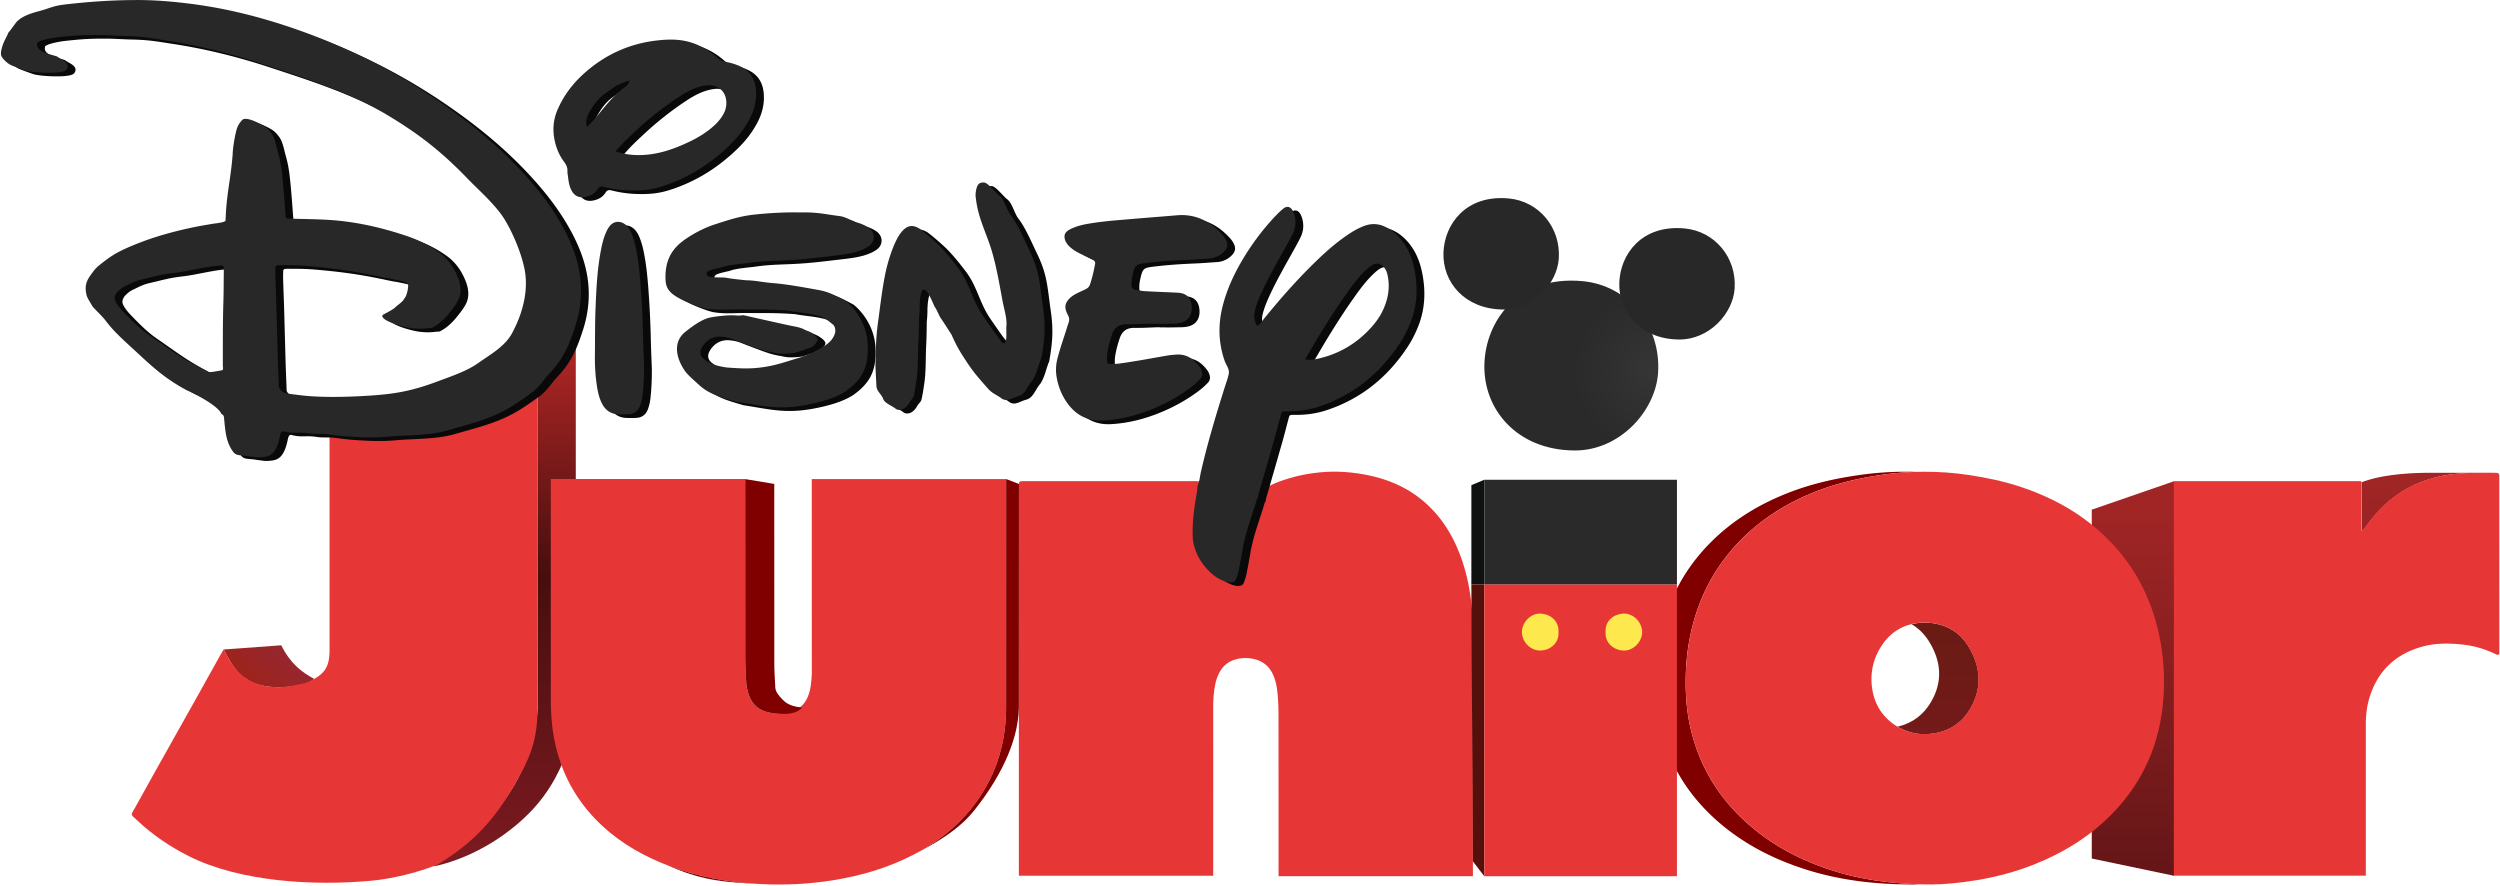
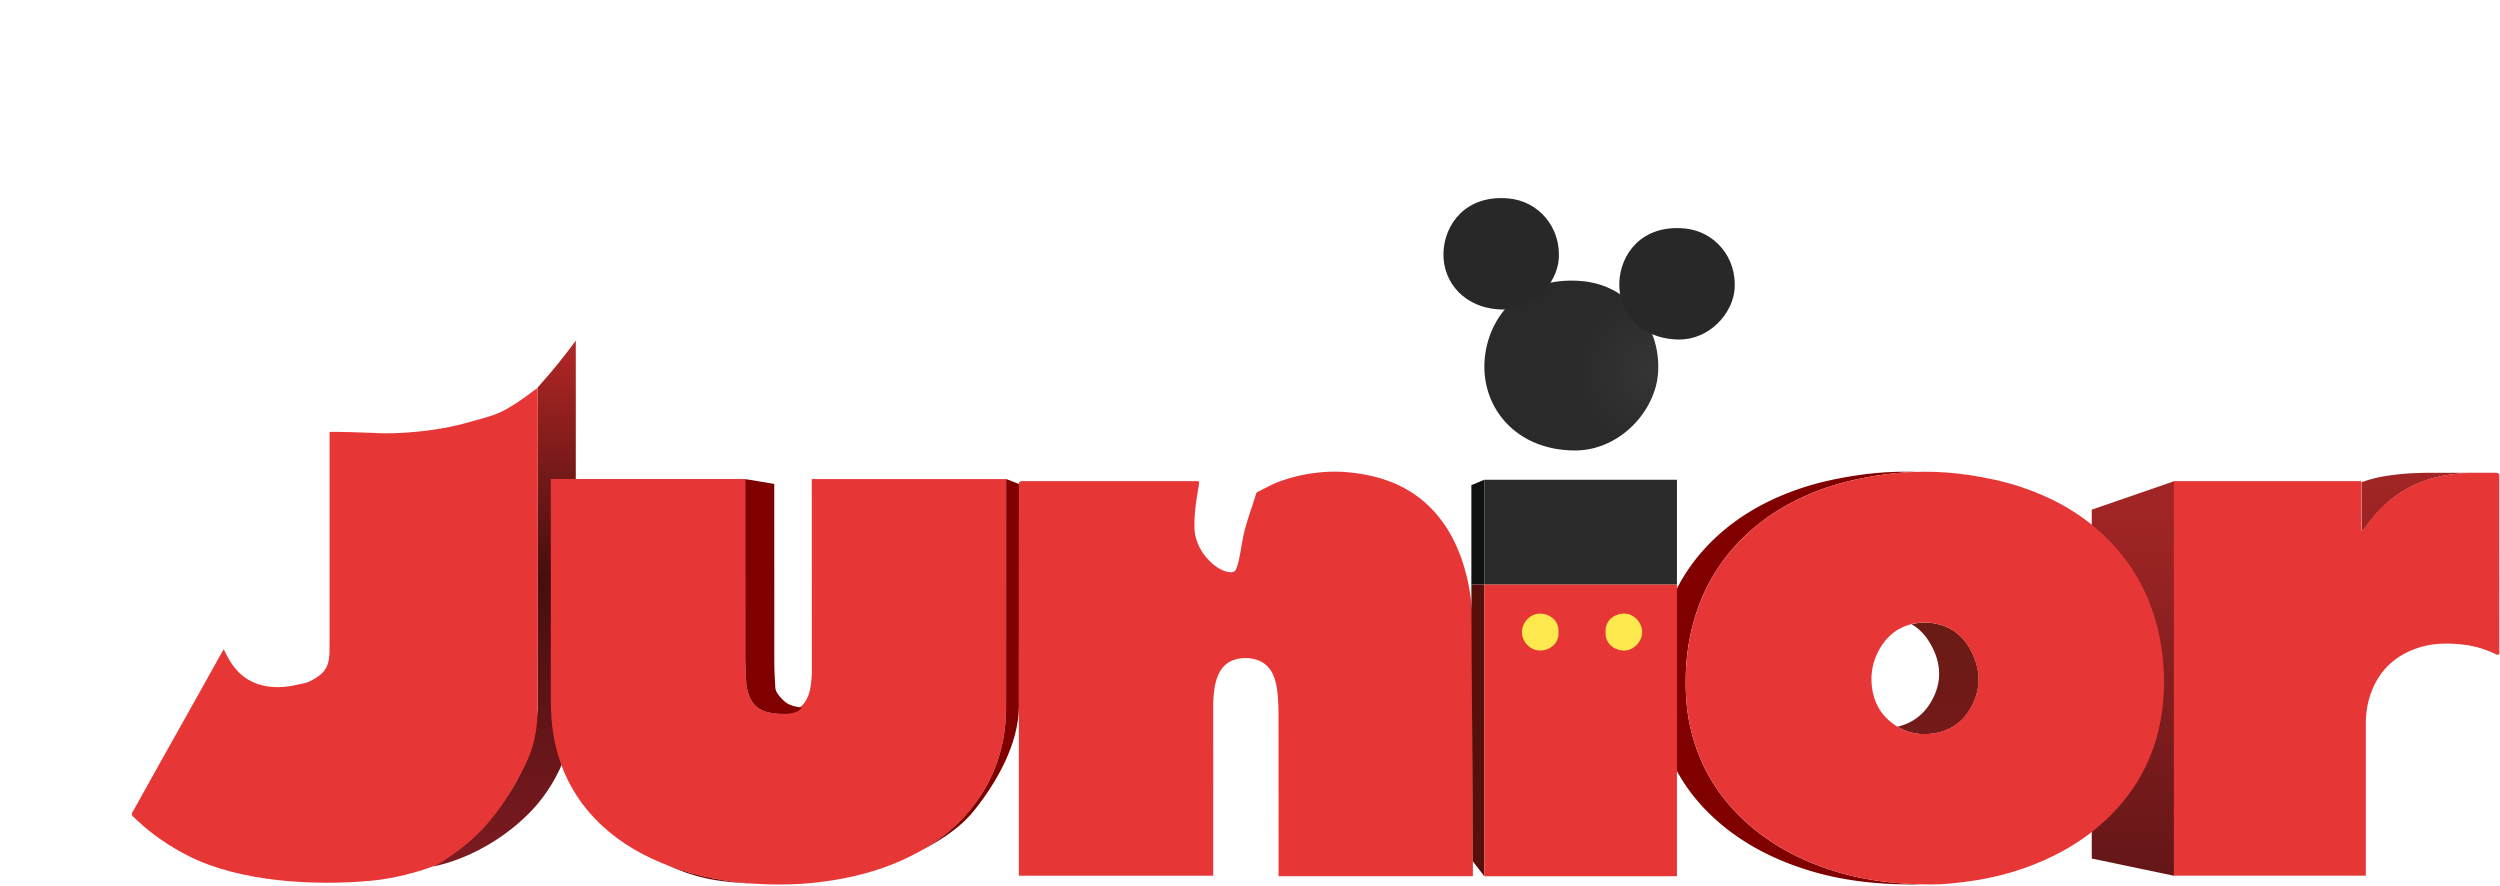
<svg xmlns="http://www.w3.org/2000/svg" height="886" viewBox="-.174 .049 1738.177 616.339" width="2500">
  <radialGradient id="a" cx="1167.492" cy="242.691" gradientTransform="matrix(-.116 .935 -.885 -.11 1498.305 -807.206)" gradientUnits="userSpaceOnUse" r="60.492">
    <stop offset="0" stop-color="#353535" />
    <stop offset="1" stop-color="#2a2a2a" />
  </radialGradient>
  <linearGradient id="b" x1=".886" x2=".886" y1=".005" y2=".981">
    <stop offset="0" stop-color="#b02726" />
    <stop offset=".454" stop-color="#460e0d" />
    <stop offset="1" stop-color="#7b1a21" />
  </linearGradient>
  <linearGradient id="c" x1=".753" x2=".185" y1=".392" y2=".685">
    <stop offset="0" stop-color="#96272e" />
    <stop offset="1" stop-color="#9e231c" />
  </linearGradient>
  <linearGradient id="d" x1=".491" x2=".491" y1=".041" y2="1.024">
    <stop offset="0" stop-color="#6a1b14" />
    <stop offset="1" stop-color="#741a1a" />
  </linearGradient>
  <linearGradient id="e" x1=".203" x2=".203" y1=".018" y2=".939">
    <stop offset="0" stop-color="#a12525" />
    <stop offset="1" stop-color="#9c2424" />
  </linearGradient>
  <linearGradient id="f" x1=".496" x2=".496" y1=".071" y2=".991">
    <stop offset="0" stop-color="#a12525" />
    <stop offset="1" stop-color="#651618" />
  </linearGradient>
  <path d="m927.377 328.16c-2.536.003-5.076.12-7.625.313-10.631.796-20.855 3.043-30.812 6.718-5.278 1.945-10.093 4.801-15.094 7.282-.207.248-.506.466-.594.75-3.357 11.214-7.798 22.14-9.75 33.75a357.783 357.783 0 0 1 -2.5 13.406c-.393 1.897-1.08 3.734-1.75 5.562-.57 1.561-1.851 2.157-3.5 2.188-1.52.031-2.934-.31-4.343-.813a25.504 25.504 0 0 1 -8.063-4.687c-6.006-5.136-10.228-11.4-12.25-19.063-.591-2.238-.76-4.5-.812-6.78-.205-8.821 1.026-17.5 2.53-26.157.336-1.929.702-3.822.688-5.781-.99-.034-1.98-.094-2.968-.094-39.147-.004-78.32 0-117.47 0-.824 0-1.643-.035-2.468 0-1.979.082-2.347.419-2.437 2.25-.059 1.14-.032 2.267-.032 3.406v268.813h135.188c0-40.021.043-82.98 0-117.719a85.557 85.557 0 0 1 1-13.125c.593-3.873 1.695-7.633 3.656-11.094 2.28-4.02 5.615-6.802 10.031-8.25 3.5-1.144 7.134-1.446 10.782-1.031 8.115.92 13.784 5.088 16.718 12.656 1.24 3.201 1.975 6.522 2.375 9.938.682 5.83.875 11.699.875 17.562l.032 111.406h135.187l-.031-167.843c0-7.322-.224-14.638-1.031-21.938-1.313-11.875-3.866-23.434-8.188-34.593-4.765-12.308-11.492-23.427-21.031-32.75-14.868-14.527-33.37-21.255-53.719-23.563a110.023 110.023 0 0 0 -12.593-.719z" fill="#e73636" fill-rule="evenodd" />
  <path d="m108.127 279.22c17.956-12.239 31.184-27.348 32.79-49.513v-100.78c5.071-5.594 8.622-10.203 11.955-14.67v116.163s-.838 18.285-14.766 32.212c-14.076 14.077-29.979 16.588-29.979 16.588z" fill="url(#b)" transform="matrix(2.217 0 0 2.217 60.988 -16.264)" />
-   <path d="m42.411 211.158 18.046-1.327c2.953 5.929 6.605 8.533 10.377 10.57-1.766 1.04-2.842 2.586-12.031 2.586-10.583-.246-13.641-6.402-16.392-11.829z" fill="url(#c)" transform="matrix(2.217 0 0 2.217 60.988 -16.264)" />
+   <path d="m42.411 211.158 18.046-1.327z" fill="url(#c)" transform="matrix(2.217 0 0 2.217 60.988 -16.264)" />
  <g fill-rule="evenodd">
    <path clip-rule="evenodd" d="m373.285 269.825c.049 1.625.144 2.991.146 4.616.007 72.126.105 144.254-.05 216.378-.052 23.866-4.661 35.76-16.79 56.467-14.426 24.633-29.088 39.786-53.01 54.271-13.34 5.418-31.342 9.813-45.702 11.143-39.837 3.688-91.248.94-127.09-17.04-13.307-6.676-25.533-15.01-36.375-25.253-4.489-4.24-4.123-3.05-1.407-7.962 19.201-34.75 40.166-71.548 59.398-106.282.707-1.274 1.838-3.134 2.565-4.402.763 1.347 1.516 2.85 2.124 4.063 2.2 4.407 4.89 8.444 8.388 11.926 5.373 5.351 11.875 8.397 19.314 9.663 7.189 1.221 14.265.61 21.29-1.055 2.54-.601 6.015-.99 8.356-2.15 9.829-4.87 13.71-9.099 14.15-19.965.067-1.625.016-7.565.016-9.192l.004-144.58c4.392-.111 25.977.43 30.348.713 10.723.694 21.45.116 32.11-.973 11.788-1.208 23.45-3.29 34.873-6.577 15.553-4.473 19.25-4.565 32.876-13.352 5.056-3.258 9.647-6.88 14.466-10.457z" fill="#e73636" />
    <g>
      <path d="m564.064 333.316.03 131.78c0 1.313.096 2.632 0 3.938-.375 5.217-.65 10.453-2.655 15.406-2.314 5.71-6.402 9.45-12.5 11-4.921 1.248-9.863 1.295-14.813.25-6.937-1.457-11.52-5.574-13.812-12.156-.972-2.794-1.69-5.639-1.844-8.594-.297-5.713-.68-11.44-.688-17.156l-.03-124.5h-135.22v153.126c.006 8.844.502 17.649 2.095 26.375 3.914 21.48 13.108 40.394 28.28 56.406 13.046 13.767 28.792 23.685 46.282 31 21.982 9.203 45.103 13.596 68.843 14.813 17.141.88 34.23.093 51.22-2.688 19.67-3.218 38.54-8.81 56.186-18.031 15.3-7.995 28.736-18.311 39.532-31.75 16.169-20.133 23.95-43.25 24.28-68.719l.032-160.5z" fill="#e73636" />
      <path d="m517.751 333.33.031 124.454c.007 5.716.391 11.443.688 17.156.154 2.955.872 5.8 1.844 8.594 2.292 6.582 6.875 10.699 13.812 12.156 4.259.9 18.68 2.87 23.09-3.431-2.89-.399-9.147-.978-13.064-5.146-2.868-2.795-5.31-5.812-5.463-8.766-.297-5.714-.681-11.441-.688-17.157l-.031-124.5zm181.531-.055-.031 160.54c-.33 25.47-8.112 48.586-24.281 68.719-10.796 13.439-24.232 23.755-39.532 31.75-17.646 9.22-36.515 14.813-56.187 18.031-16.99 2.781-34.078 3.568-51.219 2.688-21.942-1.125-43.369-4.972-63.843-12.813 1.08.478 2.188.95 3.281 1.406 21.983 9.203 36.666 10.182 60.406 11.399 17.141.88 34.514.08 51.503-2.7 19.672-3.218 38.085-8.62 55.73-17.84 15.3-7.995 30.97-16.972 41.765-30.41 16.17-20.133 30.932-46.524 31.263-71.994l.048-155.33-8.903-3.446z" fill="#800000" />
    </g>
    <g>
      <path d="m734.952 155.712c-4.997-.01-9.839.266-14.788 1.114a40.091 40.091 0 0 0 -6.992 1.86v.029l.057 15.042c.136.02.27.046.408.07.978-1.27 1.927-2.57 2.933-3.82.063-.079.133-.148.197-.226 5.986-7.33 13.662-11.718 23.035-13.322 4.949-.848 9.904-.73 14.9-.718.352 0 .706.017 1.058.042-.043-.01-.093-.025-.141-.028a15.573 15.573 0 0 0 -1.1-.043z" fill="url(#e)" transform="matrix(2.217 0 0 2.217 60.988 -16.264)" />
      <path d="m628.546 167.28v109.462l25.84 5.423v-123.816z" fill="url(#f)" transform="matrix(2.217 0 0 2.217 60.988 -16.264)" />
      <path d="m1733.968 328.972c-11.078-.024-22.061-.286-33.032 1.594-20.997 3.593-38.17 13.47-51.5 30.03-2.23 2.772-4.334 5.652-6.5 8.47-.305-.054-.604-.11-.906-.157l-.125-34.156h-130.312v274.468h133.531v-105.03c-.01-5.897.54-11.71 2.125-17.376 5.074-18.133 16.486-30.31 34.469-36.156 10.28-3.347 20.832-3.358 31.406-2.156 7.472.851 14.646 3.022 21.5 6.187.937.433 1.94 1.347 3.375.438v-3.25c0-39.733-.03-79.484-.031-119.219 0-.977.035-1.091-.031-2.062-.064-.918-.591-1.463-1.531-1.531a34.522 34.522 0 0 0 -2.438-.094z" fill="#e73636" />
    </g>
    <g>
      <path d="m1324.75 328.19a229.11 229.11 0 0 0 -32.063 2.313c-15.725 2.257-31.1 5.62-45.937 11.094-22.734 8.39-42.865 20.549-59.406 37.844-12.589 13.163-21.867 28.195-27.938 45.03-5.26 14.567-7.862 29.583-8.312 45-.365 12.268.4 24.403 3.218 36.376 5.96 25.359 19.014 46.853 38.875 64.593 13.969 12.48 29.936 21.983 47.5 29.094 26.88 10.88 55.02 15.741 89.188 15.781 1.573.02 3.391-.047 5.343-.125-29.224-.75-53.895-5.643-77.53-15.656-16.784-7.111-32.029-16.614-45.376-29.094-18.977-17.74-31.43-39.234-37.125-64.593-2.693-11.973-3.473-24.108-3.125-36.375.43-15.418 2.944-30.434 7.969-45 5.801-16.836 14.69-31.868 26.719-45.031 15.805-17.295 35.028-29.454 56.75-37.844 14.176-5.473 28.88-8.837 43.906-11.094a207.424 207.424 0 0 1 24.781-2.187 226.65 226.65 0 0 0 -7.437-.125z" fill="#800000" />
      <path d="m576.119 202.698a18.842 18.842 0 0 0 -4.103.536c2.122 1.235 3.92 2.961 5.357 5.23 4.038 6.374 4.525 13.075.452 19.61-2.43 3.895-5.925 6.297-10.235 7.302 2.833 1.715 5.933 2.484 9.276 2.326 5.847-.277 10.507-2.816 13.49-7.824 3.893-6.534 3.422-13.235-.436-19.61-3.035-5.016-7.725-7.429-13.801-7.57z" fill="url(#d)" transform="matrix(2.217 0 0 2.217 60.988 -16.264)" />
      <path clip-rule="evenodd" d="m1342.906 615.308c-32.646-.04-59.524-4.89-85.207-15.77-16.783-7.112-32.052-16.613-45.399-29.093-18.977-17.74-31.426-39.243-37.121-64.602-2.694-11.973-3.45-24.105-3.102-36.373.43-15.417 2.93-30.431 7.956-44.997 5.802-16.836 14.675-31.875 26.703-45.038 15.806-17.295 35.042-29.44 56.764-37.83 14.176-5.474 28.867-8.854 43.892-11.111 10.177-1.527 20.392-2.268 30.622-2.29 10.234-.02 20.447.714 30.626 2.235 12.104 1.81 24.023 4.242 35.652 8.046 21.141 6.908 40.37 17.213 56.875 32.294 21.522 19.662 34.723 43.964 40.493 72.454 2.862 14.145 3.7 28.445 2.647 42.763-2.283 31.176-14.03 58.256-36.128 80.645-15.471 15.675-33.81 26.878-54.189 34.905-12.91 5.087-26.246 8.61-39.947 10.851-11.918 1.942-23.884 3.006-31.137 2.91zm-4.821-182.23c-14.362.315-25.28 6.956-32.138 20.13-3.778 7.256-5.279 15.076-4.552 23.145 1.078 11.977 6.385 21.698 16.622 28.408 6.597 4.327 13.865 6.258 21.744 5.885 12.96-.614 23.28-6.24 29.895-17.341 8.627-14.484 7.599-29.314-.954-43.444-6.727-11.121-17.148-16.47-30.617-16.783z" fill="#e73636" />
    </g>
  </g>
  <path d="m1031.98 253.092c.996-29.7 23.033-61.568 68.155-57.474 31.976 2.902 54.868 31.052 52.645 63.885-1.788 26.41-26.66 54.259-58.43 53.92-40.04-.427-63.427-28.872-62.37-60.33z" fill="url(#a)" />
  <path d="m1003.488 175.788c.662-19.486 15.298-40.393 45.266-37.707 21.236 1.904 36.44 20.372 34.964 41.913-1.188 17.326-17.706 35.597-38.807 35.374-26.592-.28-42.124-18.941-41.423-39.58zm122.33 20.859c.662-19.486 15.298-40.392 45.265-37.706 21.237 1.903 36.44 20.371 34.964 41.912-1.187 17.326-17.706 35.597-38.806 35.375-26.593-.28-42.125-18.942-41.423-39.58z" fill="#282828" />
  <g fill-rule="evenodd">
    <path d="m1022.909 337.535v69h9v-72.75z" fill="#0f1110" />
    <path d="m1022.909 406.535c0 67.358 1.048 124.276 1.062 192.75l7.937 10.313v-203.063z" fill="#56100c" />
    <path d="m1031.908 406.535v203.063h134v-203.063z" fill="#e73636" />
    <path clip-rule="evenodd" d="m1116.313 439.672c-.6-6.278 4.152-12.38 12.436-12.786 6.748-.333 12.815 5.874 12.968 12.68.149 6.847-6.244 13.428-13.105 13.032-7.976-.461-12.937-6.425-12.299-12.926zm-32.828.308c.577 6.346-4.677 12.467-12.62 12.6-6.929.113-12.772-6.04-12.786-12.828-.01-6.963 6.405-13.374 13.252-12.846 8.28.636 12.786 6.714 12.154 13.074z" fill="#fde84d" />
    <path d="m1031.903 333.789h134.01v72.745h-134.01z" fill="#2a2a2a" />
    <g clip-rule="evenodd">
-       <path d="m879.833 348.845c-.216.262-.542.49-.63.787-3.497 11.855-8.108 23.39-10.142 35.665a389.568 389.568 0 0 1 -2.606 14.184c-.412 2.003-1.122 3.955-1.82 5.89-.596 1.65-1.939 2.278-3.659 2.309-1.584.033-3.062-.33-4.531-.86-3.112-1.123-5.92-2.81-8.396-4.96-6.257-5.428-10.658-12.057-12.767-20.158-.616-2.366-.79-4.733-.843-7.144-.213-9.324 1.068-18.507 2.636-27.66.347-2.039.72-4.056.705-6.128 1.46-3.161 1.65-6.631 2.414-9.961 4.572-19.946 10.467-39.52 16.61-59.025.05-.162.128-.319.177-.483.895-2.961 2.088-5.872 2.599-8.897.539-3.2-1.802-5.792-2.812-8.66-4.614-13.097-4.715-26.257-1.127-39.56 3.39-12.571 9.075-24.09 15.993-35.046 6.17-9.773 13.22-18.87 21.234-27.2 1.545-1.608 3.201-3.133 4.966-4.5 2.09-1.621 4.26-1.218 5.774.95.578.83 1.01 1.802 1.335 2.767 1.612 4.787 1.317 9.509-.893 14.031-1.584 3.239-3.346 6.395-5.103 9.547-5.772 10.357-11.69 20.642-16.633 31.437-1.785 3.902-3.412 7.876-4.497 12.056-1.005 3.867-.567 7.47 1.378 10.918 1.7-.13 2.222-1.577 3.049-2.606 11.337-14.076 23.18-27.702 36.077-40.375 7.855-7.72 16.023-15.102 25.289-21.15 3.313-2.16 6.748-4.073 10.502-5.42 4.794-1.72 9.43-1.514 14.027.598 5.305 2.434 9.422 6.28 12.799 10.94 4.32 5.966 6.657 12.764 7.988 19.935 2.21 11.901 1.727 23.61-2.622 35.024-1.903 4.996-4.23 9.786-7.117 14.283-13.762 21.41-32.358 36.782-56.63 44.92-7.385 2.477-15.05 3.503-22.849 3.356-3.245-.061-3.25-.073-4.091 3.093-1.324 4.982-2.573 9.987-3.981 14.943a6444.799 6444.799 0 0 1 -10.964 38.148c-.382 1.329-.867 2.61-.84 4.012zm32.958-96.271c2.772.516 4.989.265 7.177-.171 15.942-3.161 29.15-11.03 39.752-23.283 4.325-4.996 7.575-10.631 9.476-17.007 1.804-6.06 2.181-12.16.778-18.353-.427-1.874-1.078-3.634-2.294-5.13-2.379-2.928-5.495-3.53-8.642-1.499-1.577 1.017-3.023 2.28-4.38 3.583-5.115 4.916-9.317 10.596-13.394 16.358-9.849 13.917-18.744 28.44-27.276 43.192-.333.574-.614 1.176-1.197 2.31zm-348.461-102.259c9.541-.096 15.898 1.5 24.802 2.591 3.932.485 8.689 3.582 12.503 4.646a25.277 25.277 0 0 1 7.025 3.173c5.071 3.297 5.44 9.753.216 13.23-2.025 1.35-4.185 2.35-6.467 3.152-6.21 2.181-13.54 2.858-20.023 3.625-9.218 1.092-17.613 2.132-26.883 2.72-11.833.753-18.87.43-30.635 2.072-4.436.62-13.14 1.206-17.36 2.774-1.631.604-9.198 1.845-10.393 3.162-1.467 1.617-.975 2.605.902 3.543 1.371.684 10.251.415 11.744.731 3.362.713 10.535 1.43 13.947 1.777 7.348.16 10.92 1.365 19.319 2.03 9.431.75 21.79 3.055 31.112 4.729 7.637 1.37 11.986 4.026 18.936 7.648 6.585 5.189 14.632 16.102 15.293 29.754.719 14.91-2.748 23.73-14.361 32.375-7.602 5.655-20.663 8.827-29.888 10.456-18.563 3.276-29.236.293-47.69-2.596-9.328-2.822-18.146-4.882-25.347-11.565-2.662-2.47-8.008-7.003-10.03-10.016-6.477-9.666-7.928-20.262.573-27.006 4.994-3.957 11.582-8.885 17.745-10.005 4.403-.804 11.953-1.674 16.45-1.367 12.887.88-8.703-3.312 37.484 6.861 3.695.814 7.963 1.243 11.286 3.115 1.195.675 2.346.813 4.83 2.413 6.648 4.281 3.813 5.777 1.317 8.784-1.225 1.476-11.006 4.045-12.698 4.89-7.78.966-10.977.784-15.264-.268-4.963-.663-9.704-2.27-14.383-4.004a756.414 756.414 0 0 1 -13.488-5.149c-2.737-1.075-4.855-1.493-7.751-1.784-5.624-.562-10.327 1.614-13.65 6.647-2.538 3.848-1.856 7.222 2.015 9.73 1.744 1.129 4.697 2.985 6.724 3.407 3.027.628 6.069 1.476 9.178 1.687 8.293.565 14.436.951 22.626-.09 10.58-1.342 16.774-3.868 27.032-6.856 5.118-1.493 11.02-4.42 15.667-7.13 2.252-1.315 5.204-3.487 6.75-5.62 2.447-3.377 3.318-6.918 1.057-9.994-2.47-1.917-5.137-4.374-8.034-5.48-7.58-2.894-16.138-2.99-24.086-4.512-13.405-.985-20.93-.711-34.362-.795-7.576-.05-14.944.75-22.412-.585-4.087-.732-13.52-4.53-17.2-6.508-6.335-3.398-10.386-6.3-10.697-13.416-.5-11.475 2.957-20.216 11.904-26.969 6.118-4.618 14.77-9.206 21.997-11.54 10.514-3.398 17.905-5.93 28.881-7.066 9.083-.94 20.599-1.584 29.133-1.401h4.653zm49.445 106.604c.179-9.657.35-19.71 1.676-29.244 1.659-11.925 3.545-29.692 6.758-41.312 1.42-5.141 3.088-10.2 5.312-15.053 1.291-2.822 2.758-5.55 4.839-7.89 3.648-4.106 7.24-4.706 11.887-1.915 2.517 1.512 11.11 9.113 13.193 11.178 5.027 4.977 9.413 10.495 13.692 16.107 8.14 10.676 9.476 21.721 17.038 32.805a888.974 888.974 0 0 0 7.353 10.598 66.268 66.268 0 0 0 3.123 4.108c1.069 1.291 2.91 5.485 4.682 5.082 2.303-.525 1.244-9.786 1.514-11.792.67-4.982-1.651-12.37-2.577-17.307-2.25-12.016-4.123-23.509-7.574-35.21-2.87-9.723-7.7-19.554-9.862-29.469a85.636 85.636 0 0 1 -1.286-7.622c-.305-2.416.049-4.823.775-7.133.804-2.557 2.41-3.539 5.11-3.325 2.668.21 8.257 7.444 10.378 8.958 3.68 2.622 5.216 10.076 7.986 13.61 4.904 6.254 9.264 16.713 12.725 23.837 7.564 15.564 7.308 23.174 9.8 40.32 2.042 14.055 1.073 22.71-1.057 35.155-2.203 4.893-2.925 10.787-6.354 15.817-3.4 3.77-4.63 9.536-9.643 10.857-4.602 1.214-8.01 4.396-11.92 1.523-3.634-2.671-6.422-3.424-9.37-6.799-5.78-6.626-9.594-10.723-14.426-18.048-5.115-7.75-7.337-11.454-10.854-19.41-1.502-2.306-5.981-9.41-7.6-11.63-.907-1.247-2.975-6.555-4.062-7.65-1.242-2.088-9.607-25.76-10.51-.613.066 1.823-.175 6.517-.438 8.033-.11 6.824-.1 10.39-.438 17.082-.45 8.923-.028 17.633-1.34 26.493-.53 3.56-1.123 7.57-1.94 11.082-.307 1.321-2.35 3.088-2.93 4.332-3.32 5.924-7.845 5.924-9.735 4.317-2.306-1.948-7.45-3.719-8.42-6.514-1.188-3.42-4.621-5.495-4.823-9.12-.197-3.609-.539-10.63-.682-14.238zm192.125-29.256c-5.847.18-11.696.553-17.537.48-5.486-.068-8.57 2.51-10.196 7.557-1.322 4.103-2.498 8.232-3.1 12.497-.263 1.856-.216 3.775-.15 5.659.04 1.16.853 1.916 2.03 1.91 2.061-.01 4.14-.017 6.176-.291 4.771-.642 9.53-1.392 14.28-2.193 6.613-1.116 13.204-2.341 19.817-3.464 1.694-.29 3.419-.375 5.132-.553 7.287-.757 12.56 2.653 16.745 8.197.712.942 1.263 2.067 1.633 3.191.684 2.093.394 4.045-1.207 5.737-2.256 2.388-4.736 4.506-7.388 6.43-10.38 7.538-21.696 13.253-33.874 17.26-8.366 2.756-16.93 4.48-25.744 5.01-11.407.687-19.95-4.054-26.157-13.415-3.377-5.09-5.502-10.706-6.527-16.696-.756-4.438-.562-8.86.612-13.296 1.715-6.49 3.895-12.824 5.945-19.203.579-1.797 1.068-3.63 1.732-5.396.651-1.73.557-3.351-.246-4.975-.305-.616-.63-1.223-.914-1.849-1.847-4.051-1.282-7.06 1.966-10.235 2-1.952 4.459-3.215 6.962-4.37 7.067-3.265 6.415-2.388 8.65-10.3.842-2.968 1.405-6.019 2.011-9.049.26-1.305-.239-2.35-1.504-2.966-1.856-.903-3.69-1.847-5.546-2.742-3.096-1.5-6.25-2.896-8.982-5.038-2.05-1.61-3.883-3.39-4.78-5.945-.994-2.828-.418-5.08 2.097-6.758 1.413-.94 3.023-1.626 4.614-2.245 4.196-1.624 8.618-2.329 13.04-3.001 9.19-1.404 18.463-2.011 27.714-2.812 10.106-.874 20.227-1.624 30.336-2.489 13.11-1.12 23.343 4.326 31.828 13.823.455.51.846 1.085 1.228 1.659 2.936 4.375 2.606 7.428-1.387 10.826-2.685 2.282-5.858 3.54-9.418 3.759-5.148.314-10.289.768-15.437.97-9.455.372-18.887 1.021-28.279 2.155-7.268.874-7.819 1.177-9.57 9.05-.442 1.997-.677 4.094-.602 6.13.078 2.128.731 3.234 2.972 3.538 2.212.3 4.417.77 6.638.893 7.035.392 14.078.656 21.118.97.515.024 1.03.061 1.546.09 5.868.318 9.038 3.4 9.577 9.302.548 6.041-2.285 10.308-7.763 11.653-3.037.748-6.156.542-9.242.642-3.611.12-7.227.028-10.842.028zm-362.962-92.665c-4.795-.049-11.457-.764-17.983-2.441-1.849-.476-3.166-.401-4.316 1.443-2.027 3.243-5.193 4.937-8.914 5.584-4.494.78-7.597-.902-9.64-5.061-1.79-3.644-1.917-7.637-2.528-11.532-.08-.506-.052-1.03-.036-1.549.068-2.329-.752-4.234-2.186-6.12-3.367-4.434-5.523-9.465-6.688-14.939-1.546-7.28-1.066-14.315 1.866-21.216 4.11-9.675 10.212-17.91 17.923-24.95 14.68-13.409 31.927-21.376 51.69-23.553 6.822-.752 13.73-.98 20.54.659 8.055 1.94 15.013 5.923 21.112 11.4 1.75 1.572 3.609 2.514 5.847 2.882 3.411.565 6.69 1.544 9.832 2.997 6.674 3.079 10.294 8.274 11.1 15.576.865 7.82-.991 15.006-4.682 21.827-3.47 6.411-7.943 12.094-13.12 17.165-13.471 13.197-29.019 23.095-47.05 28.894-7.34 2.365-13.41 3.185-22.767 2.934zm-9.896-27.111c6.767 2.259 13.082 2.793 19.4 2.453 11.156-.593 21.518-4.279 31.526-9.017 6.402-3.032 12.426-6.657 17.67-11.487 2.295-2.11 4.32-4.438 5.932-7.102 1.635-2.702 2.537-5.605 2.488-8.81-.122-7.95-6.064-13.032-14.022-11.963-7.37.989-13.715 4.452-19.74 8.464a224.668 224.668 0 0 0 -28.724 22.69c-4.895 4.557-9.848 9.059-14.53 14.772zm-20.006-16.972c1.118-1.052 1.643-1.488 2.1-1.984 10.174-11.03 12.947-17.19 25.202-26.442.748-.475 2.445-2.703 2.426-4.01-8.812 2.815-9.492 3.852-17.349 9.34-4.27 2.983-7.647 7.619-10.3 12.134-1.879 3.204-3.175 6.562-2.079 10.962zm39.794 166.013c.01 6.711-.243 13.399-.982 20.072-.304 2.751-.874 5.423-1.884 7.998-1.396 3.55-4.025 5.511-7.824 5.727-2.4.138-4.815.148-7.217.044-5.057-.22-8.766-2.636-11.166-7.102-2.32-4.319-3.24-9.036-3.913-13.809-.937-6.643-1.317-13.33-1.233-20.047.136-10.999.005-22.01.453-32.995.546-13.376 1.164-26.767 3.697-39.976.746-3.888 1.617-7.74 3.1-11.414.701-1.741 1.521-3.485 2.588-5.02 2.893-4.164 7.758-4.693 11.657-1.403 2.027 1.713 3.26 3.986 4.22 6.39 1.606 4.002 2.578 8.182 3.342 12.417 1.406 7.786 2.17 15.657 2.756 23.536a667.563 667.563 0 0 1 1.696 35.51c.136 6.697.467 13.384.71 20.072zm-78.754 19.183c-5.095 3.782-6.846 4.95-12.19 8.4-14.405 9.289-29.772 12.788-46.212 17.517-11.722 3.475-26.145 3.191-39.163 4.124-11.271 1.153-19.426.702-30.76-.032-4.621-.3-10.27-1.057-14.57-1.63-3.474-.27-8.035.073-11.428-.461-7.99-1.254-9.88.562-17.728-1.409-1.93-.485-2.304 2.488-2.733 4.417-.525 2.357-1.153 4.665-2.21 6.847-2.824 5.82-6.193 6.726-12.68 6.822-1.548.024-7.705-.973-9.24-1.13-5.654-.584-6.74.027-9.663-4.968-2.029-3.468-3.13-7.257-3.728-11.182-.515-3.396-.855-6.824-1.139-10.248-.112-1.366-.625-2.11-1.879-2.713-1.825-5.162-17.18-13.513-23.99-16.391-16.89-9.087-25.317-17.691-39.45-30.699-6.594-6.069-11.782-10.775-17.197-17.94-2.393-3.166-6.546-6.872-8.965-9.67-.959-1.814-3.244-5.265-3.947-7.198-1.29-4.812-1.425-8.987 2.273-14.138 2.33-3.243 3.415-4.989 6.52-7.47 6.364-5.083 10.242-7.867 17.612-11.246 15.404-7.06 31.577-11.693 48.114-15.138 4.375-.911 8.797-1.6 13.2-2.371 1.34-.235 8.744-.844 8.78-2.334.041-1.718.137-3.438.231-5.155.797-14.437 3.565-25.475 4.712-40.995.074-4.737 1.964-15.494 3.286-18.677.797-1.923 1.935-3.531 3.38-5.047 2.609-2.735 12.52 2.544 15.692 4.6 1.922 1.243 4.14 3.879 5.3 5.817 1.96 3.276 2.863 8.573 3.897 12.216 2.022 7.133 2.633 12.865 3.346 20.235.747 7.697 1.256 15.42 1.855 23.132.195 2.524.209 2.573 2.667 2.648 9.11.277 18.23.312 27.323.867 18.064 1.104 35.857 5.055 53.134 10.791 7.205 2.39 13.616 5.201 20.015 9.335 5.102 3.292 8.431 5.947 11.965 10.94 2.72 3.845 5.696 9.984 6.382 14.678 1.05 7.173-1.298 10.928-5.703 16.7-3.381 4.428-7.184 8.786-12.016 11.594-1.537.892-1.872 1.308-3.657 1.184-5.001.619-7.904.633-12.335.094-5.968-.731-22.136-5.246-20.27-9.09 1.095-.822 7.071-3.578 8.866-5.431 1.559-1.61 5.395-3.807 6.169-5.995 1.93-1.556 3.449-9.405 2.462-10.528-1.267-1.446-9.762-2.873-12.868-3.59-3.96-.493-7.57-1.474-12.078-2.326-14.87-3.057-27.326-4.714-42.627-6.082-8.424-.753-12.094-.749-20.522-.78-.858-.004-1.72.017-2.576.097-.759.07-1.29.53-1.328 1.305-.08 1.715-.153 3.438-.106 5.155.242 8.766.537 14.689.783 23.453.333 11.688.614 23.379.963 35.067.195 6.528.497 13.054.717 19.58.047 1.385 2.943 4.07 4.453 4.364 3.01.517 5.585.9 12.078 1.63 11.998 1.35 27.213 1.13 39.25.52 21.922-1.113 34.162-2.636 54.82-10.37 8.893-3.328 20.047-7.012 27.813-12.52 8.527-6.049 18.735-11.579 23.763-20.846 7.375-13.594 11.736-29.798 8.713-44.814-2.2-10.922-7.942-24.776-13.716-34.229-6.306-10.327-17.465-19.873-25.863-28.569-18.19-18.835-33.64-30.952-56.02-44.356-26.655-15.967-58.286-26.128-87.823-35.813-21.617-7.088-43.625-12.532-66.1-15.995-12.922-1.99-17.304-2.906-30.402-3.16-2.747-.051-11.865-.549-14.611-.563-12.22-.075-17.174.136-29.329 1.431-3.768.403-7.498 1.038-11.14 2.086a16.56 16.56 0 0 0 -3.772 1.61c-2.748 7.138 12.289 8.65 14.044 10.066 1.054.85 2.331 1.43 3.507 2.133 2.759 1.65 3.893 3.313 3.358 5.19-.686 2.411-2.797 2.817-4.862 3.187-5.493.989-18.21.501-23.627-.814-1.31-.318-10.165-3.531-11.348-4.204-2.255-1.284-6.32-4.692-6.504-7.286-.199-2.81 1.434-7.384 2.685-9.914.999-2.013 1.509-2.872 2.503-5.22 1.856-2.037 4.077-5.456 5.815-7.581 3.526-3.526 8.645-5.525 15.246-7.257 7.165-1.88 10.14-3.732 17.481-4.608 16.919-2.02 33.903-3.161 50.952-3.19 12.752-.02 25.415 1.09 38.053 2.719 23.971 3.09 47.28 8.942 70.113 16.759 34.015 11.646 66.14 27.24 96.09 47.109 21.694 14.392 42.142 30.418 60.196 49.305 12.778 13.363 24.263 27.693 32.898 44.14 4.735 9.029 8.44 18.434 10.242 28.527 2.318 12.977 1.272 25.71-2.735 38.21-4.384 13.682-8.426 23.093-18.378 33.399-2.268 2.343-7.75 10.438-12.53 13.373zm-214.553-16.117c.754-.874.261-2.283.266-3.279.051-16.499-.1-28.69.415-45.186.182-5.84.164-11.686.23-17.527.016-1.374.037-2.751 0-4.127-.066-2.493-.305-2.683-2.627-2.545-10.287.61-21.418 3.867-31.663 5.024-9.225 1.043-13.236 2.447-22.286 4.5-5.19 1.178-7.379 2.569-12.22 4.849-2.343 1.106-3.853 2.612-5.693 4.46-1.214 2.104-2.348 3.72-.28 7.096 1.443 2.362 2.77 3.95 4.683 5.94 5.504 5.737 11.407 11.781 17.93 16.273 17.362 11.948 22.01 16.12 41.374 25.891 1.087.408 8.577-.987 9.87-1.37z" fill="#090909" />
-       <path d="m874.414 346.344c-.215.262-.541.49-.63.787-3.496 11.855-8.108 23.39-10.142 35.665a389.568 389.568 0 0 1 -2.606 14.184c-.412 2.003-1.122 3.955-1.82 5.89-.595 1.65-1.938 2.278-3.658 2.309-1.584.033-3.063-.33-4.532-.86-3.112-1.123-5.92-2.81-8.396-4.96-6.257-5.428-10.657-12.057-12.766-20.158-.616-2.366-.79-4.733-.844-7.144-.213-9.324 1.069-18.507 2.636-27.66.347-2.039.72-4.056.706-6.128 1.46-3.16 1.65-6.631 2.413-9.961 4.572-19.946 10.468-39.52 16.61-59.025.051-.161.128-.318.178-.482.895-2.962 2.087-5.873 2.598-8.898.54-3.2-1.802-5.792-2.812-8.66-4.614-13.097-4.714-26.257-1.127-39.56 3.39-12.571 9.076-24.09 15.993-35.046 6.17-9.773 13.22-18.87 21.235-27.2 1.544-1.608 3.2-3.133 4.965-4.5 2.09-1.62 4.26-1.218 5.774.95.579.83 1.01 1.802 1.336 2.767 1.612 4.787 1.316 9.51-.893 14.032-1.584 3.238-3.346 6.394-5.104 9.546-5.771 10.357-11.69 20.642-16.632 31.437-1.786 3.902-3.412 7.876-4.497 12.056-1.005 3.867-.567 7.47 1.378 10.918 1.699-.13 2.221-1.577 3.048-2.606 11.337-14.076 23.18-27.702 36.077-40.374 7.855-7.722 16.024-15.103 25.289-21.15 3.313-2.161 6.748-4.073 10.502-5.42 4.795-1.72 9.43-1.515 14.027.597 5.305 2.434 9.423 6.28 12.8 10.94 4.32 5.966 6.656 12.764 7.987 19.935 2.21 11.901 1.727 23.61-2.622 35.025-1.902 4.995-4.23 9.785-7.116 14.282-13.762 21.41-32.358 36.782-56.63 44.92-7.386 2.477-15.05 3.503-22.85 3.356-3.245-.061-3.25-.073-4.09 3.093-1.325 4.982-2.574 9.987-3.982 14.943a6444.799 6444.799 0 0 1 -10.964 38.148c-.382 1.329-.867 2.61-.839 4.012zm32.958-96.27c2.772.515 4.989.264 7.178-.172 15.94-3.161 29.15-11.03 39.75-23.283 4.327-4.996 7.577-10.631 9.477-17.007 1.804-6.06 2.182-12.16.778-18.353-.426-1.874-1.078-3.634-2.294-5.129-2.378-2.93-5.495-3.531-8.642-1.5-1.577 1.017-3.023 2.28-4.38 3.583-5.115 4.916-9.316 10.596-13.394 16.359-9.848 13.916-18.744 28.44-27.275 43.19-.333.575-.614 1.177-1.198 2.311zm-348.462-102.26c9.542-.096 15.9 1.5 24.804 2.591 3.932.485 8.688 3.582 12.503 4.646a25.277 25.277 0 0 1 7.025 3.173c5.07 3.297 5.439 9.753.216 13.23-2.025 1.35-4.186 2.35-6.468 3.152-6.21 2.181-13.539 2.858-20.023 3.625-9.218 1.092-17.612 2.132-26.882 2.72-11.834.753-18.87.43-30.635 2.073-4.436.618-13.14 1.205-17.36 2.773-1.632.604-9.198 1.845-10.394 3.162-1.466 1.617-.974 2.606.903 3.543 1.37.684 10.25.415 11.743.732 3.363.712 10.535 1.429 13.947 1.776 7.348.161 10.92 1.365 19.32 2.03 9.43.75 21.79 3.056 31.111 4.729 7.637 1.37 11.987 4.026 18.937 7.649 6.584 5.188 14.631 16.101 15.292 29.753.72 14.91-2.748 23.731-14.361 32.375-7.602 5.655-20.662 8.827-29.888 10.456-18.563 3.276-29.235.293-47.689-2.596-9.328-2.821-18.146-4.882-25.347-11.565-2.662-2.47-8.009-7.003-10.031-10.016-6.477-9.666-7.928-20.262.573-27.006 4.994-3.957 11.583-8.885 17.745-10.005 4.403-.803 11.953-1.674 16.45-1.367 12.888.88-8.702-3.312 37.485 6.861 3.695.814 7.962 1.243 11.285 3.115 1.195.675 2.346.813 4.83 2.413 6.649 4.281 3.813 5.777 1.318 8.784-1.226 1.476-11.007 4.045-12.699 4.89-7.78.966-10.977.784-15.264-.268-4.963-.663-9.704-2.27-14.383-4.004a756.414 756.414 0 0 1 -13.488-5.149c-2.737-1.075-4.855-1.493-7.751-1.784-5.624-.562-10.327 1.614-13.65 6.648-2.537 3.847-1.855 7.22 2.016 9.728 1.743 1.13 4.696 2.986 6.723 3.408 3.028.628 6.07 1.476 9.179 1.687 8.293.565 14.435.951 22.625-.09 10.58-1.342 16.774-3.868 27.033-6.856 5.118-1.493 11.02-4.419 15.666-7.13 2.252-1.315 5.204-3.487 6.75-5.62 2.447-3.376 3.318-6.918 1.058-9.994-2.47-1.916-5.138-4.374-8.034-5.48-7.58-2.894-16.139-2.989-24.087-4.512-13.405-.985-20.93-.711-34.362-.795-7.575-.05-14.944.75-22.412-.585-4.086-.731-13.52-4.53-17.2-6.508-6.334-3.398-10.385-6.3-10.697-13.416-.499-11.475 2.958-20.215 11.904-26.969 6.118-4.618 14.77-9.206 21.997-11.54 10.515-3.398 17.906-5.93 28.882-7.066 9.082-.94 20.598-1.584 29.133-1.401h4.653zm49.447 106.604c.178-9.657.349-19.71 1.675-29.244 1.66-11.925 3.546-29.692 6.758-41.312 1.42-5.141 3.089-10.2 5.312-15.053 1.292-2.822 2.758-5.55 4.84-7.89 3.648-4.106 7.24-4.705 11.887-1.915 2.516 1.512 11.11 9.113 13.193 11.178 5.026 4.977 9.413 10.495 13.691 16.107 8.14 10.676 9.476 21.721 17.038 32.805a888.974 888.974 0 0 0 7.353 10.599 66.268 66.268 0 0 0 3.124 4.107c1.068 1.291 2.91 5.485 4.681 5.082 2.304-.525 1.245-9.786 1.514-11.792.67-4.982-1.65-12.37-2.576-17.307-2.25-12.016-4.123-23.509-7.575-35.21-2.87-9.723-7.699-19.554-9.862-29.469a85.636 85.636 0 0 1 -1.286-7.622c-.305-2.416.05-4.823.776-7.133.803-2.557 2.409-3.539 5.11-3.325 2.667.21 8.257 7.444 10.378 8.958 3.678 2.622 5.216 10.076 7.985 13.61 4.905 6.254 9.265 16.713 12.726 23.837 7.564 15.564 7.307 23.174 9.8 40.32 2.041 14.055 1.072 22.71-1.058 35.155-2.202 4.893-2.925 10.787-6.354 15.817-3.4 3.77-4.63 9.536-9.642 10.858-4.603 1.213-8.011 4.395-11.92 1.522-3.634-2.671-6.423-3.424-9.37-6.799-5.781-6.626-9.594-10.723-14.426-18.048-5.116-7.749-7.338-11.453-10.855-19.41-1.502-2.306-5.98-9.41-7.6-11.63-.907-1.247-2.974-6.555-4.061-7.65-1.242-2.088-9.608-25.76-10.51-.613.065 1.823-.176 6.517-.438 8.033-.11 6.824-.101 10.39-.439 17.082-.45 8.924-.028 17.633-1.34 26.493-.53 3.56-1.122 7.57-1.94 11.082-.307 1.321-2.35 3.088-2.93 4.332-3.32 5.924-7.844 5.924-9.735 4.317-2.306-1.947-7.45-3.719-8.42-6.514-1.188-3.42-4.62-5.495-4.822-9.12-.197-3.609-.54-10.63-.682-14.238zm192.124-29.256c-5.846.18-11.695.553-17.537.48-5.486-.068-8.57 2.51-10.196 7.557-1.321 4.103-2.497 8.232-3.1 12.497-.262 1.856-.215 3.775-.15 5.659.04 1.16.853 1.917 2.03 1.91 2.062-.01 4.14-.017 6.176-.291 4.771-.642 9.53-1.392 14.28-2.193 6.613-1.116 13.205-2.341 19.817-3.464 1.695-.29 3.42-.375 5.132-.553 7.288-.757 12.56 2.653 16.745 8.197.713.942 1.263 2.067 1.633 3.192.685 2.092.394 4.044-1.206 5.736-2.257 2.388-4.736 4.506-7.389 6.43-10.38 7.538-21.696 13.253-33.874 17.26-8.366 2.756-16.93 4.48-25.743 5.01-11.407.687-19.95-4.054-26.158-13.415-3.377-5.09-5.502-10.706-6.526-16.696-.757-4.438-.562-8.86.611-13.295 1.716-6.491 3.895-12.825 5.945-19.204.58-1.797 1.069-3.63 1.732-5.396.651-1.73.558-3.351-.246-4.975-.305-.616-.63-1.223-.914-1.849-1.846-4.051-1.282-7.06 1.966-10.235 2.001-1.952 4.46-3.215 6.962-4.37 7.067-3.265 6.416-2.388 8.651-10.299.842-2.969 1.404-6.02 2.01-9.05.261-1.305-.238-2.35-1.504-2.966-1.855-.902-3.69-1.847-5.546-2.742-3.096-1.5-6.25-2.896-8.982-5.038-2.05-1.61-3.883-3.39-4.78-5.945-.994-2.828-.417-5.08 2.097-6.758 1.413-.94 3.023-1.626 4.614-2.245 4.197-1.624 8.619-2.329 13.04-3.001 9.19-1.404 18.463-2.01 27.714-2.812 10.107-.874 20.227-1.624 30.336-2.489 13.11-1.12 23.344 4.326 31.829 13.823.454.51.846 1.085 1.228 1.66 2.936 4.374 2.605 7.427-1.388 10.825-2.685 2.282-5.858 3.54-9.417 3.759-5.148.314-10.29.768-15.438.97-9.455.372-18.886 1.021-28.278 2.156-7.269.874-7.82 1.176-9.57 9.05-.443 1.996-.677 4.093-.602 6.13.077 2.127.73 3.233 2.97 3.538 2.213.3 4.418.768 6.64.892 7.034.392 14.078.656 21.117.97.515.024 1.031.061 1.547.09 5.867.318 9.038 3.4 9.576 9.302.549 6.041-2.284 10.308-7.763 11.653-3.037.748-6.156.542-9.242.642-3.61.12-7.226.029-10.842.029l-.007-.136zm-362.962-92.665c-4.794-.049-11.456-.764-17.982-2.441-1.85-.476-3.166-.401-4.317 1.443-2.027 3.243-5.192 4.937-8.913 5.584-4.495.78-7.597-.902-9.64-5.061-1.79-3.644-1.917-7.637-2.53-11.532-.079-.506-.05-1.03-.034-1.548.068-2.33-.752-4.235-2.186-6.121-3.368-4.434-5.524-9.465-6.688-14.938-1.547-7.281-1.066-14.315 1.865-21.216 4.11-9.676 10.212-17.91 17.924-24.952 14.68-13.408 31.927-21.375 51.69-23.552 6.821-.752 13.73-.98 20.539.659 8.056 1.94 15.013 5.923 21.113 11.4 1.75 1.572 3.608 2.514 5.846 2.882 3.412.565 6.69 1.544 9.832 2.997 6.674 3.079 10.294 8.274 11.1 15.576.865 7.82-.99 15.006-4.681 21.827-3.47 6.411-7.944 12.094-13.12 17.165-13.472 13.197-29.02 23.095-47.05 28.895-7.34 2.364-13.411 3.184-22.768 2.933zm-9.896-27.111c6.768 2.259 13.083 2.793 19.4 2.453 11.157-.593 21.518-4.279 31.527-9.017 6.401-3.032 12.426-6.657 17.67-11.487 2.294-2.11 4.319-4.438 5.931-7.102 1.636-2.702 2.538-5.605 2.489-8.81-.122-7.949-6.065-13.032-14.023-11.963-7.37.989-13.715 4.452-19.74 8.464a224.668 224.668 0 0 0 -28.723 22.69c-4.895 4.557-9.849 9.059-14.53 14.772zm-20.005-16.972c1.117-1.052 1.642-1.488 2.1-1.984 10.174-11.03 12.946-17.19 25.202-26.441.747-.476 2.444-2.704 2.426-4.012-8.813 2.816-9.492 3.853-17.35 9.34-4.269 2.984-7.646 7.62-10.299 12.136-1.88 3.203-3.176 6.56-2.08 10.961zm39.794 166.013c.009 6.711-.244 13.399-.982 20.072-.305 2.751-.874 5.423-1.884 7.998-1.397 3.55-4.026 5.511-7.824 5.727-2.4.138-4.816.148-7.218.045-5.056-.22-8.766-2.637-11.165-7.103-2.32-4.319-3.241-9.036-3.914-13.809-.937-6.643-1.316-13.33-1.232-20.046.136-11 .005-22.01.452-32.996.546-13.375 1.165-26.767 3.698-39.976.745-3.888 1.617-7.74 3.1-11.414.7-1.741 1.52-3.485 2.587-5.02 2.894-4.164 7.759-4.693 11.658-1.403 2.027 1.713 3.26 3.986 4.22 6.39 1.605 4.002 2.578 8.183 3.341 12.417 1.406 7.787 2.17 15.658 2.756 23.536a667.563 667.563 0 0 1 1.697 35.51c.136 6.697.466 13.384.71 20.072zm-78.755 19.183c-5.094 3.782-6.845 4.951-12.19 8.4-14.404 9.289-29.772 12.789-46.212 17.517-11.721 3.475-26.144 3.192-39.162 4.124-11.272 1.153-19.426.702-30.76-.032-4.622-.3-10.271-1.057-14.57-1.63-3.475-.27-8.036.073-11.429-.461-7.99-1.254-9.88.562-17.727-1.409-1.931-.485-2.305 2.488-2.734 4.417-.525 2.357-1.153 4.665-2.21 6.847-2.823 5.82-6.193 6.726-12.679 6.823-1.549.023-7.706-.974-9.24-1.131-5.655-.584-6.741.028-9.663-4.968-2.03-3.468-3.13-7.257-3.728-11.182-.516-3.396-.856-6.824-1.14-10.247-.112-1.367-.625-2.112-1.878-2.714-1.826-5.162-17.181-13.513-23.991-16.391-16.89-9.087-25.317-17.691-39.45-30.699-6.593-6.069-11.782-10.775-17.197-17.94-2.393-3.166-6.545-6.872-8.965-9.67-.958-1.814-3.244-5.265-3.947-7.198-1.289-4.811-1.424-8.987 2.273-14.137 2.33-3.244 3.415-4.99 6.52-7.471 6.364-5.083 10.242-7.867 17.612-11.246 15.405-7.06 31.578-11.693 48.114-15.138 4.375-.911 8.797-1.6 13.2-2.371 1.34-.235 8.744-.844 8.78-2.334.042-1.718.138-3.438.232-5.155.796-14.437 3.564-25.475 4.711-40.995.075-4.737 1.965-15.494 3.286-18.676.797-1.924 1.935-3.532 3.381-5.048 2.608-2.735 12.519 2.544 15.692 4.6 1.921 1.243 4.14 3.879 5.3 5.817 1.958 3.276 2.863 8.573 3.896 12.216 2.022 7.133 2.634 12.865 3.346 20.235.747 7.697 1.256 15.42 1.856 23.132.194 2.524.208 2.573 2.666 2.648 9.111.277 18.231.312 27.323.867 18.064 1.104 35.857 5.055 53.134 10.791 7.206 2.39 13.616 5.201 20.016 9.335 5.101 3.292 8.43 5.947 11.964 10.94 2.72 3.845 5.696 9.984 6.382 14.678 1.05 7.173-1.297 10.928-5.702 16.7-3.382 4.429-7.185 8.786-12.016 11.594-1.538.892-1.872 1.308-3.658 1.184-5.001.619-7.903.633-12.334.094-5.969-.731-22.137-5.245-20.27-9.09 1.094-.822 7.07-3.578 8.866-5.431 1.558-1.61 5.395-3.806 6.168-5.995 1.93-1.556 3.45-9.405 2.463-10.528-1.268-1.446-9.762-2.872-12.869-3.59-3.96-.493-7.57-1.474-12.077-2.325-14.871-3.058-27.326-4.715-42.628-6.083-8.424-.752-12.093-.749-20.522-.78-.858-.004-1.72.017-2.575.097-.76.07-1.291.53-1.329 1.305-.08 1.715-.152 3.438-.105 5.155.241 8.766.536 14.69.782 23.453.333 11.688.614 23.379.963 35.067.195 6.528.497 13.054.717 19.58.047 1.385 2.944 4.07 4.453 4.364 3.01.517 5.586.9 12.079 1.63 11.997 1.35 27.213 1.13 39.25.52 21.921-1.112 34.162-2.635 54.82-10.37 8.893-3.328 20.047-7.012 27.812-12.52 8.528-6.049 18.735-11.579 23.764-20.846 7.374-13.593 11.735-29.798 8.712-44.814-2.2-10.922-7.942-24.776-13.716-34.229-6.305-10.326-17.464-19.873-25.862-28.568-18.191-18.836-33.64-30.953-56.02-44.356-26.656-15.968-58.287-26.129-87.824-35.814-21.616-7.088-43.624-12.531-66.099-15.995-12.923-1.99-17.304-2.906-30.403-3.16-2.746-.05-11.864-.549-14.61-.563-12.22-.075-17.175.136-29.33 1.432-3.767.403-7.498 1.038-11.14 2.085a16.56 16.56 0 0 0 -3.772 1.61c-2.748 7.138 12.289 8.651 14.044 10.066 1.054.85 2.332 1.43 3.508 2.133 2.758 1.65 3.892 3.313 3.358 5.19-.687 2.411-2.798 2.817-4.862 3.187-5.493.989-18.21.501-23.627-.813-1.31-.32-10.166-3.532-11.349-4.205-2.254-1.284-6.319-4.692-6.503-7.285-.2-2.81 1.433-7.383 2.685-9.914.998-2.013 1.508-2.872 2.503-5.22 1.856-2.037 4.076-5.456 5.815-7.581 3.526-3.526 8.644-5.525 15.245-7.257 7.166-1.879 10.14-3.732 17.482-4.608 16.918-2.021 33.902-3.162 50.952-3.191 12.752-.02 25.415 1.09 38.052 2.719 23.972 3.09 47.28 8.942 70.113 16.759 34.015 11.646 66.141 27.24 96.09 47.11 21.695 14.392 42.142 30.417 60.197 49.304 12.778 13.364 24.262 27.693 32.897 44.14 4.736 9.029 8.44 18.435 10.242 28.527 2.318 12.977 1.273 25.71-2.734 38.21-4.384 13.682-8.427 23.093-18.379 33.399-2.268 2.343-7.75 10.439-12.53 13.373zm-214.553-16.117c.754-.874.262-2.283.266-3.279.052-16.499-.1-28.69.415-45.186.183-5.84.164-11.686.23-17.527.016-1.374.037-2.751 0-4.127-.066-2.493-.305-2.683-2.627-2.545-10.287.61-21.418 3.867-31.662 5.025-9.226 1.042-13.237 2.446-22.286 4.498-5.19 1.18-7.38 2.57-12.22 4.85-2.344 1.106-3.854 2.612-5.693 4.46-1.215 2.104-2.348 3.72-.281 7.097 1.443 2.362 2.771 3.95 4.683 5.94 5.505 5.736 11.407 11.78 17.931 16.272 17.361 11.948 22.009 16.12 41.373 25.891 1.088.408 8.577-.987 9.87-1.37z" fill="#282828" />
-     </g>
+       </g>
  </g>
</svg>